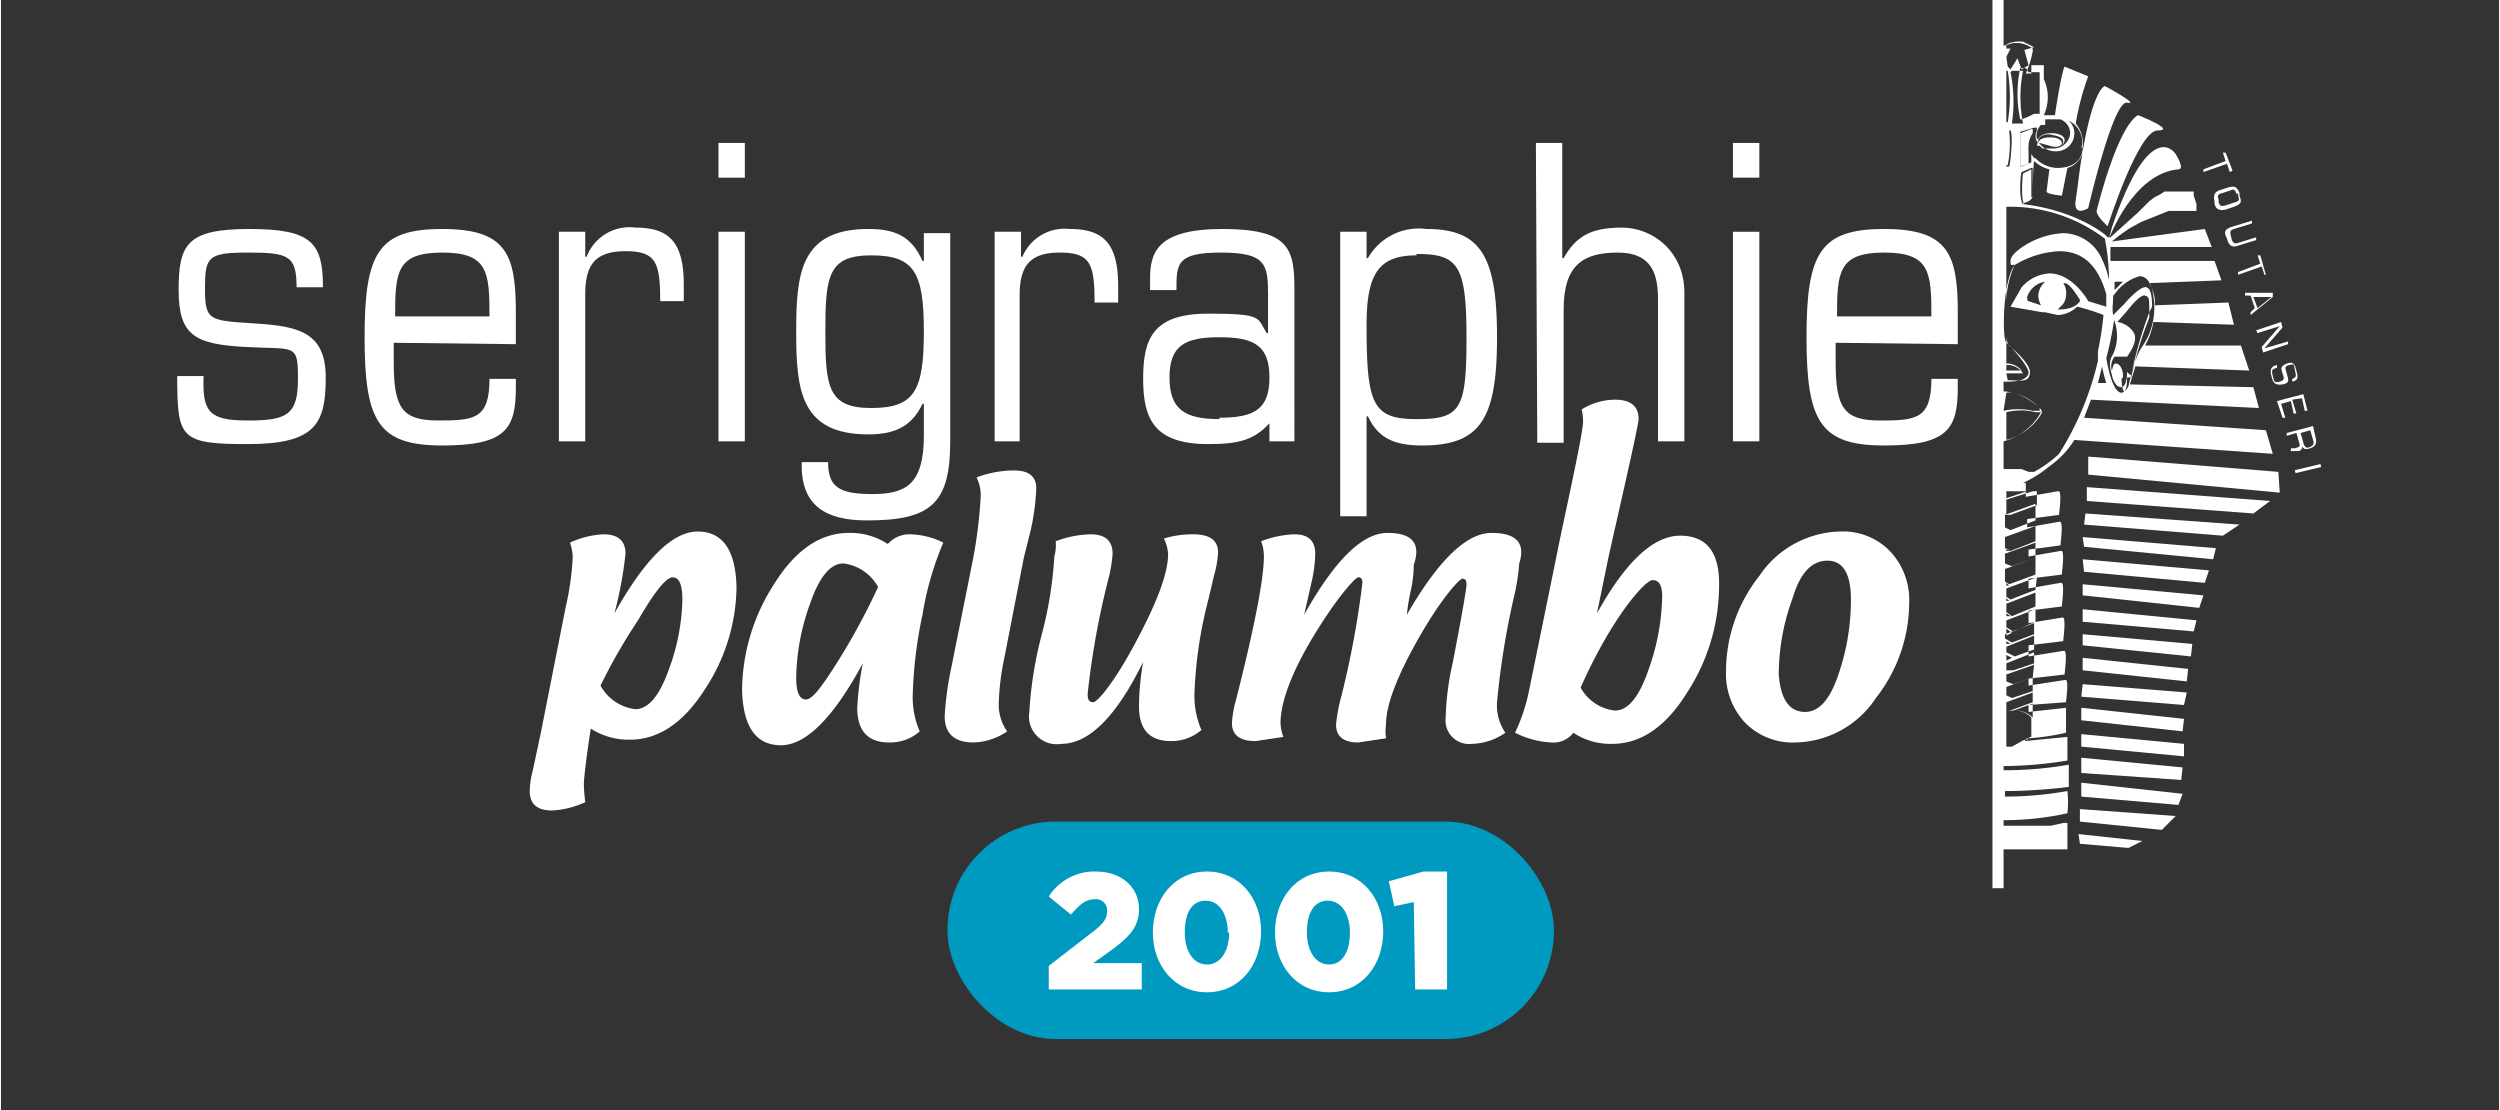
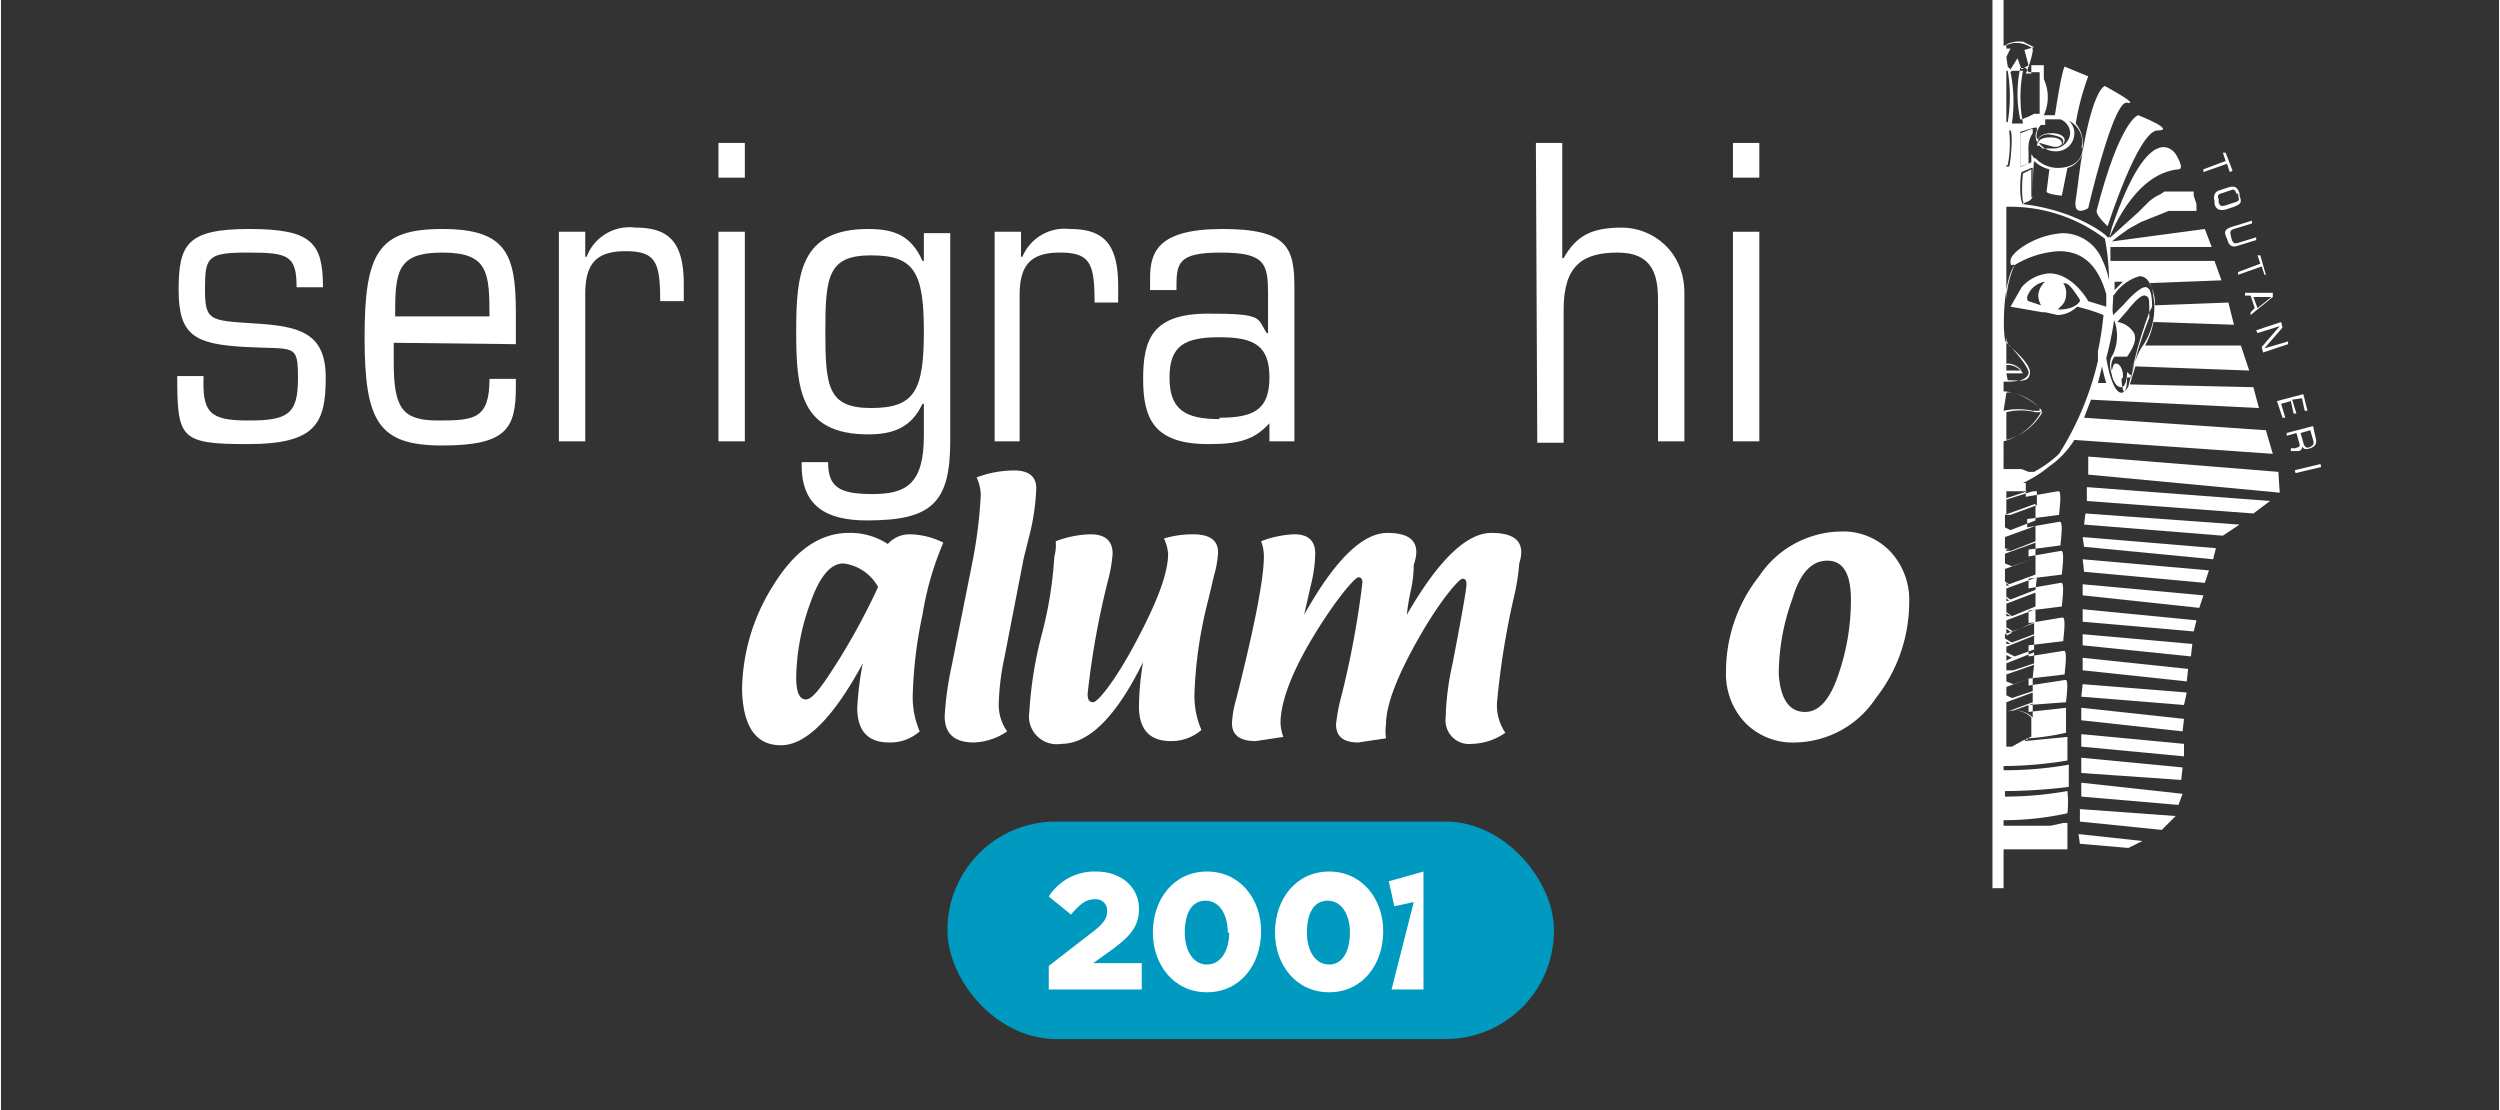
<svg xmlns="http://www.w3.org/2000/svg" width="63.5mm" height="28.2mm" viewBox="0 0 180 80">
  <rect x="0" y="0" width="180" height="80" fill="#333333" stroke="none" />
  <title>annee2001</title>
  <g id="b8db73ca-7085-438d-b49c-46c99cbc72d2" data-name="Calque 2">
    <g id="97d80de8-d19f-4439-a9eb-d1be54506b34" data-name="Calque 1">
-       <path d="M109.1,52.8a13.2,13.2,0,0,0,1-3l2-9.8c.3-1.6,1.9-8.7,1.9-9.6a3.8,3.8,0,0,0-.1-.9,4.6,4.6,0,0,1,2.4-.7q1.7,0,1.7,1.4c0,.5-1.7,7.8-2.2,10.1l-.8,3.9q3.1-5.6,6-5.6t2.8,3.7a14.2,14.2,0,0,1-2.3,7.6q-2.3,3.7-5.4,3.7a4.8,4.8,0,0,1-2.8-.8,1.8,1.8,0,0,1-1.6.7A6.6,6.6,0,0,1,109.1,52.8Zm4.7-3.3a3.2,3.2,0,0,0,2.5,1.7q1.4,0,2.4-2.9a16.4,16.4,0,0,0,1-5.3c0-.8-.2-1.2-.7-1.2S116.1,44.4,113.8,49.6Z" fill="#fff" />
      <path d="M129.3,53.5a4.8,4.8,0,0,1-3.6-1.4,5.1,5.1,0,0,1-1.4-3.7,11.1,11.1,0,0,1,2.4-6.9,7.2,7.2,0,0,1,5.8-3.2,4.7,4.7,0,0,1,3.6,1.4,5.1,5.1,0,0,1,1.4,3.7,11.2,11.2,0,0,1-2.4,6.9A7.1,7.1,0,0,1,129.3,53.5Zm.7-2.2q1.5,0,2.4-2.7a16.4,16.4,0,0,0,.9-5.4q0-2.8-1.7-2.8t-2.5,2.7a16,16,0,0,0-1,5.5Q128.3,51.3,130,51.3Z" fill="#fff" />
-       <path d="M42.1,57.8a6.4,6.4,0,0,1-2.4.6q-1.6,0-1.6-1.4a5.8,5.8,0,0,1,.2-1.4c.2-.9.6-2.8.6-2.8l1.8-9.1a20.2,20.2,0,0,0,.5-3.6,3.8,3.8,0,0,0-.2-1,6.5,6.5,0,0,1,2.4-.6q1.6,0,1.6,1.4a27.9,27.9,0,0,1-.8,4.3q3.3-5.9,6-5.9t2.8,4a13.6,13.6,0,0,1-2.3,7.4q-2.3,3.6-5.4,3.6a5,5,0,0,1-2.8-.8c-.2,1.2-.5,3.5-.5,4A12.6,12.6,0,0,0,42.1,57.8Zm1.1-8.4a3.3,3.3,0,0,0,2.5,1.7q1.4,0,2.4-2.8a15.3,15.3,0,0,0,1-5.1q0-1.6-.7-1.6t-2.5,3.1A41.2,41.2,0,0,0,43.2,49.4Z" fill="#fff" />
      <path d="M62.1,47.8q-3.2,5.9-5.9,5.9t-2.8-4a14.3,14.3,0,0,1,2.3-7.6q2.3-3.7,5.4-3.7a4.9,4.9,0,0,1,2.8.8,2.1,2.1,0,0,1,1.6-.7,5.6,5.6,0,0,1,2.4.6,22.2,22.2,0,0,0-1.5,5.2,31.6,31.6,0,0,0-.7,5.7,6.2,6.2,0,0,0,.5,2.7,3.2,3.2,0,0,1-2.2.8q-2.3,0-2.3-2.5A22.5,22.5,0,0,1,62.1,47.8Zm1.1-5.5a3.3,3.3,0,0,0-2.5-1.7q-1.4,0-2.4,2.9a16.2,16.2,0,0,0-1,5.3c0,1,.2,1.6.7,1.6s1.2-1,2.4-2.9A48,48,0,0,0,63.2,42.3Z" fill="#fff" />
      <path d="M70.3,34.4a7.7,7.7,0,0,1,2.7-.5q1.6,0,1.6,1.3a16.8,16.8,0,0,1-.4,3l-.5,2-1.4,7.2a17.8,17.8,0,0,0-.4,3.2,3.3,3.3,0,0,0,.6,2.1,4.5,4.5,0,0,1-2.4.8q-2.1,0-2.1-1.9a23.1,23.1,0,0,1,.5-3.6L70,40.5a34.1,34.1,0,0,0,.6-4.8A3.1,3.1,0,0,0,70.3,34.4Z" fill="#fff" />
      <path d="M83.8,38.8a7.4,7.4,0,0,1,2.1-.3q1.8,0,1.8,1.3a7.5,7.5,0,0,1-.3,1.7l-.4,1.7a31.1,31.1,0,0,0-1,6.7,6.2,6.2,0,0,0,.5,2.7,3.3,3.3,0,0,1-2.2.8q-2.3,0-2.3-2.5a19.6,19.6,0,0,1,.3-3.2q-2.9,5.9-5.9,5.9a2,2,0,0,1-2.3-2.3,28.3,28.3,0,0,1,.9-5.6,28.4,28.4,0,0,0,.9-5.6A3,3,0,0,0,76,39a7.6,7.6,0,0,1,2.5-.5q1.6,0,1.6,1.4a10.1,10.1,0,0,1-.3,1.8,58.8,58.8,0,0,0-1.5,8.3c0,.4.1.6.4.6s1.5-1.4,3-4.2,2.4-5,2.4-6.5A3.3,3.3,0,0,0,83.8,38.8Z" fill="#fff" />
      <path d="M99.8,53.2l-2,.3q-1.6,0-1.6-1.3a12.7,12.7,0,0,1,.4-2.1A66,66,0,0,0,98.1,42c0-.3-.1-.4-.3-.4s-1.5,1.4-3.2,4.2-2.4,4.9-2.4,6.3a3.3,3.3,0,0,0,.2,1l-2,.3q-1.7,0-1.7-1.3a7.5,7.5,0,0,1,.3-1.7q2-7.9,2-10.3a3,3,0,0,0-.2-1.1,7.4,7.4,0,0,1,2.4-.5q1.5,0,1.5,1.4a9.9,9.9,0,0,1-.3,2.2l-.5,2.2q3.3-5.9,6-5.9t1.9,2.3a9.1,9.1,0,0,1-.2,1.8,15,15,0,0,0-.3,1.8q3.4-5.9,6.1-5.9t2,2.2a15.6,15.6,0,0,1-.4,2.5,57.5,57.5,0,0,0-1.2,7.5,3.5,3.5,0,0,0,.6,2.2,4.4,4.4,0,0,1-2.4.8,1.7,1.7,0,0,1-1.9-1.9,19.7,19.7,0,0,1,.5-3.9q1-5.2,1-5.7c0-.3-.1-.4-.3-.4s-1.5,1.4-3.1,4.2-2.4,4.9-2.4,6.3A3.6,3.6,0,0,0,99.8,53.2Z" fill="#fff" />
      <path d="M14.6,27.1c-.1,2.6.4,3.2,3.2,3.2s3.6-.4,3.6-3-.2-2.1-3.8-2.3-4.8-.8-4.8-4.1.6-4.4,5.1-4.4,5.3,1,5.3,4.2H21.3c0-2.3-.6-2.5-3.5-2.5s-3.1.3-3.1,2.6.3,2.3,3.5,2.5,5.2.6,5.2,3.9-.7,4.8-5.6,4.8-5.1-.4-5.1-4.9Z" fill="#fff" />
      <path d="M28.3,24.7v1.4c0,3.3.6,4.2,3.2,4.2s3.7-.1,3.7-3h1.9v.6c0,3-.7,4.2-5.3,4.2s-5.6-1.7-5.6-7.8,1-7.8,5.6-7.8,5.3,1.8,5.3,6v2.3Zm6.9-1.9c0-3.2-.1-4.6-3.4-4.6s-3.4,1.4-3.4,4.6Z" fill="#fff" />
      <path d="M40.2,16.7h1.9v1.8h.1a3.3,3.3,0,0,1,3.5-2.1c2.4,0,3.5,1,3.5,4.1v1.2H47.5c0-2.8-.3-3.6-2.5-3.6s-2.9,1-2.9,3.1V31.8H40.2Z" fill="#fff" />
      <path d="M51.7,10.3h1.9v2.5H51.7Zm0,6.4h1.9V31.8H51.7Z" fill="#fff" />
      <path d="M66.5,29.1h-.1c-.8,1.7-2.1,2.2-3.9,2.2-4.9,0-5.2-3.2-5.2-7.4s.3-7.4,5.2-7.4c1.9,0,3.1.5,3.9,2.3h.1v-2h1.9v15c0,4.5-1.4,5.7-6,5.7-2.9,0-4.8-1-4.7-4.2h1.9c0,1.8.8,2.3,3.2,2.3s3.7-.7,3.7-4.2Zm-3.8.3c3.1,0,3.8-1.2,3.8-5.5s-.7-5.5-3.8-5.5-3.3,1.5-3.3,5.5S59.6,29.4,62.7,29.4Z" fill="#fff" />
      <path d="M71.6,16.7h1.9v1.8h.1A3.3,3.3,0,0,1,77,16.5c2.4,0,3.5,1,3.5,4.1v1.2H78.8c0-2.8-.3-3.6-2.5-3.6s-2.9,1-2.9,3.1V31.8H71.6Z" fill="#fff" />
      <path d="M91.4,30.5c-1.1,1.2-2.2,1.5-4.4,1.5-3.9,0-4.7-1.8-4.7-4.7s.7-4.7,4.7-4.7,3.5.3,4.2,1.4h.1V21.2c0-2.2-.2-3-3.4-3s-3.2.8-3.2,2.7H82.8v-.8c0-1.8.4-3.6,5.2-3.6s5.2,1.4,5.2,4.3V31.8H91.4Zm-3.6-.4c2.5,0,3.6-.6,3.6-2.9s-1.1-2.9-3.6-2.9-3.6.6-3.6,2.9S85.3,30.2,87.8,30.2Z" fill="#fff" />
-       <path d="M96.5,16.7h1.9v1.9h.1a4.2,4.2,0,0,1,4.2-2.1c3.9,0,5.1,1.9,5.1,7.8s-1.2,7.8-5.4,7.8c-2.1,0-3.2-.6-3.9-2.1h-.1v7.2H96.5Zm5.5,1.7c-2.7,0-3.6,1.3-3.6,5,0,5.7.4,6.8,3.6,6.8s3.6-.7,3.6-5.9S105,18.3,102,18.3Z" fill="#fff" />
      <path d="M110.6,10.3h1.9v8.3h.1c.9-1.6,2-2.2,4.2-2.2s4.5,1.7,4.5,4.7V31.8h-1.9V21.6c0-1.8-.4-3.4-2.9-3.4s-3.9.9-3.9,4.1v9.6h-1.9Z" fill="#fff" />
      <path d="M124.8,10.3h1.9v2.5h-1.9Zm0,6.4h1.9V31.8h-1.9Z" fill="#fff" />
-       <path d="M132.2,24.7v1.4c0,3.3.6,4.2,3.2,4.2s3.7-.1,3.7-3H141v.6c0,3-.7,4.2-5.3,4.2s-5.6-1.7-5.6-7.8,1-7.8,5.6-7.8,5.3,1.8,5.3,6v2.3Zm6.9-1.9c0-3.2-.1-4.6-3.4-4.6s-3.4,1.4-3.4,4.6Z" fill="#fff" />
      <polygon points="158.7 12.4 160.4 11.8 160.6 12.4 160.8 12.3 160.3 11 160.1 11 160.3 11.6 158.7 12.2 158.7 12.4" fill="#fff" />
      <path d="M151.8,16.3s2.2-6.9,3.6-6.9S154,8.3,154,8.3s-1.3.3-3,6.9C151,15.6,151.8,16.3,151.8,16.3Z" fill="#fff" />
      <path d="M152.1,16.4l-.2.8s1.7-4.7,5-5c.5,0-.2-1.1-.2-1.1S154.9,8.2,152.1,16.4Z" fill="#fff" />
      <path d="M165.8,32.1h0c.1.3.3.3.6.2s.5-.3.4-.7l-.2-.9-1.9.5v.2l.7-.2.2.7c.1.3,0,.3-.3.4H165v.2h.5A.3.3,0,0,0,165.8,32.1Zm.6-1.1.2.7c.1.3,0,.4-.2.5s-.4.1-.5-.3l-.2-.7Z" fill="#fff" />
      <polygon points="150.4 32.9 150.4 34.2 164.2 35.5 164.1 34 150.4 32.9" fill="#fff" />
      <polygon points="165 28.9 165.2 29.8 165.4 29.8 165.1 28.8 165.8 28.7 166 29.6 166.2 29.6 165.9 28.4 164 28.9 164.4 30.1 164.6 30.1 164.3 29.1 165 28.9" fill="#fff" />
      <polygon points="150.3 36.1 162.3 37 163.5 36.1 150.3 35.1 150.3 36.1" fill="#fff" />
      <polygon points="162.6 24 164.2 23.5 164.2 23.5 162.9 25 163 25.4 164.8 24.8 164.8 24.6 163.1 25.1 163.1 25.1 164.4 23.6 164.3 23.2 162.5 23.8 162.6 24" fill="#fff" />
      <polygon points="150.1 37.8 160.1 38.6 161.3 37.8 150.2 37 150.1 37.8" fill="#fff" />
-       <path d="M164.4,26.9c.1.3.2.5-.2.6s-.4,0-.5-.4-.1-.5.3-.6v-.2c-.5.1-.5.4-.4.8s.2.7.8.6.4-.4.3-.8-.2-.5.2-.6.3,0,.4.4.1.5-.2.6v.2c.5-.1.4-.4.3-.8s-.2-.7-.7-.5S164.3,26.6,164.4,26.9Z" fill="#fff" />
      <path d="M159.9,13.7c-.4.1-.5.4-.4.8v.2c.1.4.4.5.8.4l.6-.2c.5-.2.6-.3.4-.8v-.2c-.2-.5-.4-.5-.8-.4Zm1.3.2v.2c.1.3.1.4-.3.5l-.6.2c-.4.1-.4,0-.5-.2v-.2c-.1-.3-.1-.4.3-.5l.6-.2C160.9,13.6,161,13.7,161.1,14Z" fill="#fff" />
      <rect x="165.3" y="33.6" width="1.9" height="0.22" transform="translate(-3.3 39.5) rotate(-13.4)" fill="#fff" />
      <path d="M160.4,17.2c.1.4.3.7.8.5l1.3-.4v-.2l-1.3.4c-.3.1-.4,0-.5-.4s-.1-.5.2-.6l1.3-.4v-.2l-1.3.4C160.1,16.5,160.2,16.8,160.4,17.2Z" fill="#fff" />
      <path d="M161.7,21.3h.4l.3.9-.3.3v.2l1.6-1.3v-.3h-2Zm1.9.1-1,.8-.3-.8Z" fill="#fff" />
      <polygon points="161.2 19.6 161.2 19.8 162.9 19.2 163.1 19.8 163.2 19.8 162.8 18.4 162.6 18.4 162.8 19 161.2 19.6" fill="#fff" />
      <polygon points="150.1 39.4 159.4 40.3 159.6 39.5 150 38.7 150.1 39.4" fill="#fff" />
      <polygon points="149.9 57.4 156.9 58 157.2 57.2 149.9 56.4 149.9 57.4" fill="#fff" />
      <polygon points="149.8 59.2 155.7 59.8 156.7 58.8 149.8 58.3 149.8 59.2" fill="#fff" />
      <polygon points="149.9 51.9 157.2 52.7 157.3 51.8 149.9 51 149.9 51.9" fill="#fff" />
      <polygon points="149.9 53.8 157.3 54.5 157.3 53.6 149.9 52.9 149.9 53.8" fill="#fff" />
      <polygon points="149.8 60.8 153.3 61.1 154.3 60.6 149.7 60.1 149.8 60.8" fill="#fff" />
      <path d="M149.4,31.7l14.3,1-.5-1.7-13.1-.9.5-1.3,12.1.6-.4-1.5-8.9-.2.4-1.3,8.2.3-.6-1.8h-6.9a5.7,5.7,0,0,0,.6-1.7l5.8.2-.4-1.6-5.3.2v-.4a3.1,3.1,0,0,0-.4-1.2l5.2-.2-.5-1.4h-7.5v-1h7.3l-.5-1.3-6.7.9.5-.4.7-.5.9-.5.5-.2.5-.2.5-.2.5-.2h2v-.5l-.2-.6v-.3h-2.1l-.3.2-.4.2-.4.3-.4.4-.4.4L152,17.1h-.2c-.2-.3-2.5-2-6.2-2.4l.5-.2c.2-.1.3-.3.3-.4s0-1.8.1-2.5a2.4,2.4,0,0,0,1.1.6l-.2,1.6c0,.2,1.1.3,1.1.3l.4-2a1.6,1.6,0,0,0,1.1-1.1c-.2.9-.3,2.1-.5,3.4s.9.6.9.6,1.8-7.8,2.8-7.6-1.6-1.2-1.6-1.2-.8.1-1.6,4.7a1.9,1.9,0,0,0,0-.4,2.2,2.2,0,0,0-.5-1.6,18.4,18.4,0,0,1,.9-3.4l-1.7-.7s-.2.2-.7,3.5h-.8a3.1,3.1,0,0,0,0-2.6h0V4.7h-.9v.6h-.4a7.3,7.3,0,0,0,.5-1.6h0c0-.1,0-.1,0-.2a2,2,0,0,0-1-.4h-.4l-.7.2V0h-.8V64h.8V61.2h4.6V59.3h-.3l-.9.2h-3.4v-.4a21.3,21.3,0,0,0,4.6-.5h0a7.4,7.4,0,0,0,0-1.6h0a25.7,25.7,0,0,1-4.5.4V57c2.4,0,4.6-.3,4.6-.3h0V55.1h0a26.3,26.3,0,0,1-4.7.4v-.3a29,29,0,0,0,4.6-.4h0V53.1h0l-3.1.3.2-.2h.1a17.5,17.5,0,0,0,2.7-.4h0V51h0l-2.7.3v-.5l2.7-.2h0c0-.1.2-1.5,0-1.6h-.1l-2.6.4v-.5l2.6-.3h0c0-.2.2-1.5,0-1.7h-.1l-2.5.4v-.8l2.5-.3h0c0-.2.2-1.5,0-1.7h-.1l-2.4.4V44l2.4-.3h0c0-.2.2-1.5,0-1.7h-.1l-2.3.4v-.7l2.4-.3h0c0-.2.2-1.5,0-1.7h-.1l-2.3.4v-.5l2.3-.3h0c0-.2.2-1.5,0-1.7h-.1l-2.3.4v-.6l2.3-.3h0c0-.2.2-1.5,0-1.7h-.1l-2.3.4v-.2h0v-.8h-.2a8.6,8.6,0,0,0,1.9-1.2A6.4,6.4,0,0,0,149.4,31.7Zm1.7-4.1.3-1.2a9.3,9.3,0,0,0,.3,1.2Zm1.8-7.3-.6.6c0-.2,0-.4,0-.6Zm-.6.9h0a3.3,3.3,0,0,1,1.8-1.3c.5,0,.9.5,1,1.5a4.9,4.9,0,0,1-.9,3.7h0a6.9,6.9,0,0,0-.7,1.9h0a30.4,30.4,0,0,1,1.3-4.5l.2-.4h0c0-.8-.1-1.3-.4-1.4s-1,.5-1.6,1.2l-.8.8C152.1,22.3,152.2,21.8,152.2,21.3Zm.6,6v-.3c-.1-.5-.3-.7-.5-.7h0c-.2,0-.2.2-.3.5a1.1,1.1,0,0,1,.2-1h.9c.5-.7.7-1.3.5-1.7a1.7,1.7,0,0,0-1.2-.8l.7-.8c.4-.5,1-1.2,1.3-1.1s.3.2.3,1.2v.4a25.5,25.5,0,0,0-1.3,4.3h-.3c0,.7-.1.9-.2,1S152.8,27.6,152.8,27.3Zm-.7-4.3a3.2,3.2,0,0,1,0,2.6h0c-.1.2-.4.5-.1,1.5a1.6,1.6,0,0,0,.3.7h0a.5.5,0,0,0,.4.2h0c.2,0,.4-.4.4-1.1l.2.2h.1l-.2.8c0,.1-.3.5-.5.5s-.7-.2-1.1-2.5h0a23.6,23.6,0,0,0,.6-3Zm-5.8-8.7h-.1V12.2l-.6.3c-.1.8-.1,2.1.1,2.2h-.1c-.3-.3-.2-2.1-.1-2.3h0l.7-.3h.1v2.1Zm-1.5-9.1h.8a9.9,9.9,0,0,0,0,3.8h-.8A10.7,10.7,0,0,0,144.8,5.2Zm5.1,5.5c0,1.1-.9,1.5-1.8,1.5a2.2,2.2,0,0,1-1.6-.7h-.1l-.2-.3v.2h0v.4h0l-.7.3h-.1V9.5h0l1-.3h.2v.2h0a1.1,1.1,0,0,0-.1.4,1.1,1.1,0,0,0,.1.4h.1a1.4,1.4,0,0,0,1.2.7h0a1.3,1.3,0,0,0,1.4-1.3,1.2,1.2,0,0,0-.4-.9A1.7,1.7,0,0,1,149.9,10.7Zm-3.2-.5c0-.2.4-.5.9-.4s.9.2.9.5-.4.5-.9.5h-.6l-.2-.2h-.2Zm.5-1.5h1.1a1.1,1.1,0,0,1,.7,1,1.2,1.2,0,0,1-1.2,1.1h-.2c.6,0,1-.3,1-.6s-.4-.5-.9-.5h-.1c-.5,0-.8.2-.9.4h-.1A1.1,1.1,0,0,1,147,9h.3Zm-1.2-3.4h.8V8.2h-.4l-.4.2-.5.2h-.1a8.8,8.8,0,0,1,0-3.7h.4Zm-1.6-1.1.3-.6h-.3V3.2a2.1,2.1,0,0,1,1.1-.2h.1l.8.4h0l-.7.2.3,1.1-.5.3-.3-.8-.5.8-.2-.2Zm0,1h.1a11.3,11.3,0,0,1,0,3.7h-.1Zm0,6.8h.1a8.1,8.1,0,0,0,.1-2.5h.1c.2.3,0,2.4-.1,2.6h-.2Zm0,3a11.3,11.3,0,0,1,7.1,2.3,16.5,16.5,0,0,1,.3,3,6.3,6.3,0,0,0-.5-1.5,3.1,3.1,0,0,0-2.8-1.9,5.9,5.9,0,0,0-2.8.9s-1,.6-1,1.1.1.2.3.3a6.6,6.6,0,0,0-.6,2.7Zm0,11.3h.2a1.4,1.4,0,0,1,.9.5h-1.1Zm0,.7h1.2a1.4,1.4,0,0,0-1-.6h-.2V24.2c0,.3.1.6.2.7s1.6,1.3,1.5,2-.7.5-1.6.5Zm0,1.4c.6-.2,1.9.6,2.4,1.1v.2h-.5a4.9,4.9,0,0,0-2.1,0Zm0,1.4a4.4,4.4,0,0,1,2.1,0h.5a4.3,4.3,0,0,1-2.6,2Zm0,5.7H146l-1.5.5Zm0,.6,1.9-.6h.3v1l-1.9.7h-.3Zm0,1h0Zm0,1.2h0Zm0,1.3.3.2h-.3Zm0,1.2h0Zm0,1.3.2.2h-.2Zm0,1.1.2.2h-.2Zm0,1.1.3.2h-.3Zm0,1.1.4.3-.4.2Zm0,.9.3.2h-.3Zm0,1,.4.2-.4.2Zm0,1h0Zm0,.9h0Zm0,1.1h0Zm1.8,2.9h-.1l-.2.2h-.2l-.9.5h-.4V51.3a1.7,1.7,0,0,1,1.8.4h0Zm.1-1.4a1.8,1.8,0,0,0-1.4-.5l1.4-.5Zm0-1.1-1.9.7v-.7l1.9-.7Zm0-.8-1.5.5-.4-.2v-.6l1.9-.7Zm0-1-1.4.5-.5-.2v-.5l2-.7Zm.1-1.4v.4l-1.5.5h-.5v-.5l2-.8Zm0-.6-1.4.5-.6-.3v-.4l2-.8Zm0-1.1h0l-1.6.6-.5-.3v-.3l2.1-.8Zm.1-1.8v.9l-1.6.7h0l-.5-.3v-.5l2.1-.8Zm0-.2-1.7.7-.4-.3v-.6l2.1-.8Zm0-1.2-1.8.7-.3-.2v-.6l2.2-.8Zm0-1.1h0l-1.9.7-.3-.2V41l2.2-.8Zm0-1.6v.4h0l-1.7.6h0l-.5-.2v-.7l2.2-.8Zm0-.8-1.8.7h0l-.4-.2v-.8l2.2-.8Zm0-1.5h0l-1.8.7h0l-.4-.2v-.9l2.2-.8v1Zm-.2-3.5h-.3l-.5-.2h-1.3V31.8a4.4,4.4,0,0,0,2.7-2.1c.1-.1,0-.2-.2-.4a3.9,3.9,0,0,0-2.5-1.1v-.7h.3c.9,0,1.4-.2,1.5-.6s-1.3-2-1.6-2.2-.3-4.4.6-5.6a6.8,6.8,0,0,1,3.2-1c1.7,0,2.8,1,3.4,3.1h0c0,.1,0,.1,0,.2v.7l-1.3-.4c-.1-.2-1.2-2-2.8-2a2.9,2.9,0,0,0-2,1h0l-.8,1.4a.1.1,0,0,0,0,0h0l2.3.4h.2l.9.2a2.1,2.1,0,0,0,1.4-.6h0a13,13,0,0,1,1.9.6h0a22.7,22.7,0,0,1-.4,2.6V26h0a21.8,21.8,0,0,1-2.8,6.7A8.4,8.4,0,0,1,146.5,34Zm2-13.6h.2c.3,0,.5.1,1.2,1.2a0,0,0,0,1,0,.1s-.3.6-1.5.6h-.1l.2-.2a1.1,1.1,0,0,0,.4-.8A1.3,1.3,0,0,0,148.6,20.4ZM147,22l-.9-.3c-.1,0-.1-.2-.1-.3a1.6,1.6,0,0,1,1.3-1.1,1.4,1.4,0,0,0-.5,1A1.6,1.6,0,0,0,147,22Z" fill="#fff" />
      <polygon points="157.2 55.3 149.9 54.6 149.9 55.7 157.1 56.2 157.2 55.3" fill="#fff" />
      <polygon points="149.9 50.2 157.3 50.8 157.5 49.9 150 49.3 149.9 50.2" fill="#fff" />
      <polygon points="150 48.3 157.5 49.1 157.6 48.2 150 47.4 150 48.3" fill="#fff" />
      <polygon points="150 42.9 158.4 43.8 158.7 42.9 150 42.1 150 42.9" fill="#fff" />
      <polygon points="150.1 41.2 158.8 42 159.1 41.1 150 40.3 150.1 41.2" fill="#fff" />
      <path d="M146.5,9.3h-.2l-.8.3V12l.6-.2v-.9a1.6,1.6,0,0,1,0-.4,1.7,1.7,0,0,1,.3-.9V9.3Z" fill="#fff" />
      <path d="M148.5,10.3c0-.2-.3-.4-.8-.4h-.1c-.5,0-.8.2-.8.4h.1l.7.2C148.2,10.7,148.5,10.5,148.5,10.3Z" fill="#fff" />
      <polygon points="150 44.8 158 45.5 158.2 44.7 150 43.9 150 44.8" fill="#fff" />
      <polygon points="150 46.5 157.8 47.3 157.9 46.4 150 45.7 150 46.5" fill="#fff" />
      <rect width="180" height="80" fill="none" />
      <rect x="68.2" y="59.2" width="43.7" height="15.67" rx="7.8" ry="7.8" fill="#0099bf" />
      <path d="M75.5,69.6l3.1-2.4c.8-.6,1.1-1,1.1-1.5a.8.8,0,0,0-.9-.9c-.6,0-1,.3-1.7,1.1l-1.6-1.3a3.9,3.9,0,0,1,3.4-1.8c1.8,0,3.1,1.1,3.1,2.7h0c0,1.3-.7,2-1.9,2.9l-1.4,1h3.5v1.9H75.5Z" fill="#fff" />
      <path d="M83,67.2h0c0-2.4,1.5-4.4,3.9-4.4s3.9,2,3.9,4.3h0c0,2.4-1.5,4.4-3.9,4.4S83,69.5,83,67.2Zm5.4,0h0c0-1.3-.6-2.3-1.6-2.3s-1.5.9-1.5,2.3h0c0,1.3.6,2.3,1.6,2.3S88.5,68.5,88.5,67.2Z" fill="#fff" />
      <path d="M91.8,67.2h0c0-2.4,1.5-4.4,3.9-4.4s3.9,2,3.9,4.3h0c0,2.4-1.5,4.4-3.9,4.4S91.8,69.5,91.8,67.2Zm5.4,0h0c0-1.3-.6-2.3-1.6-2.3s-1.5.9-1.5,2.3h0c0,1.3.6,2.3,1.6,2.3S97.2,68.5,97.2,67.2Z" fill="#fff" />
-       <path d="M101.8,65l-1.4.3-.4-1.8,2.5-.7h1.7v8.5h-2.3Z" fill="#fff" />
+       <path d="M101.8,65l-1.4.3-.4-1.8,2.5-.7v8.5h-2.3Z" fill="#fff" />
    </g>
  </g>
</svg>